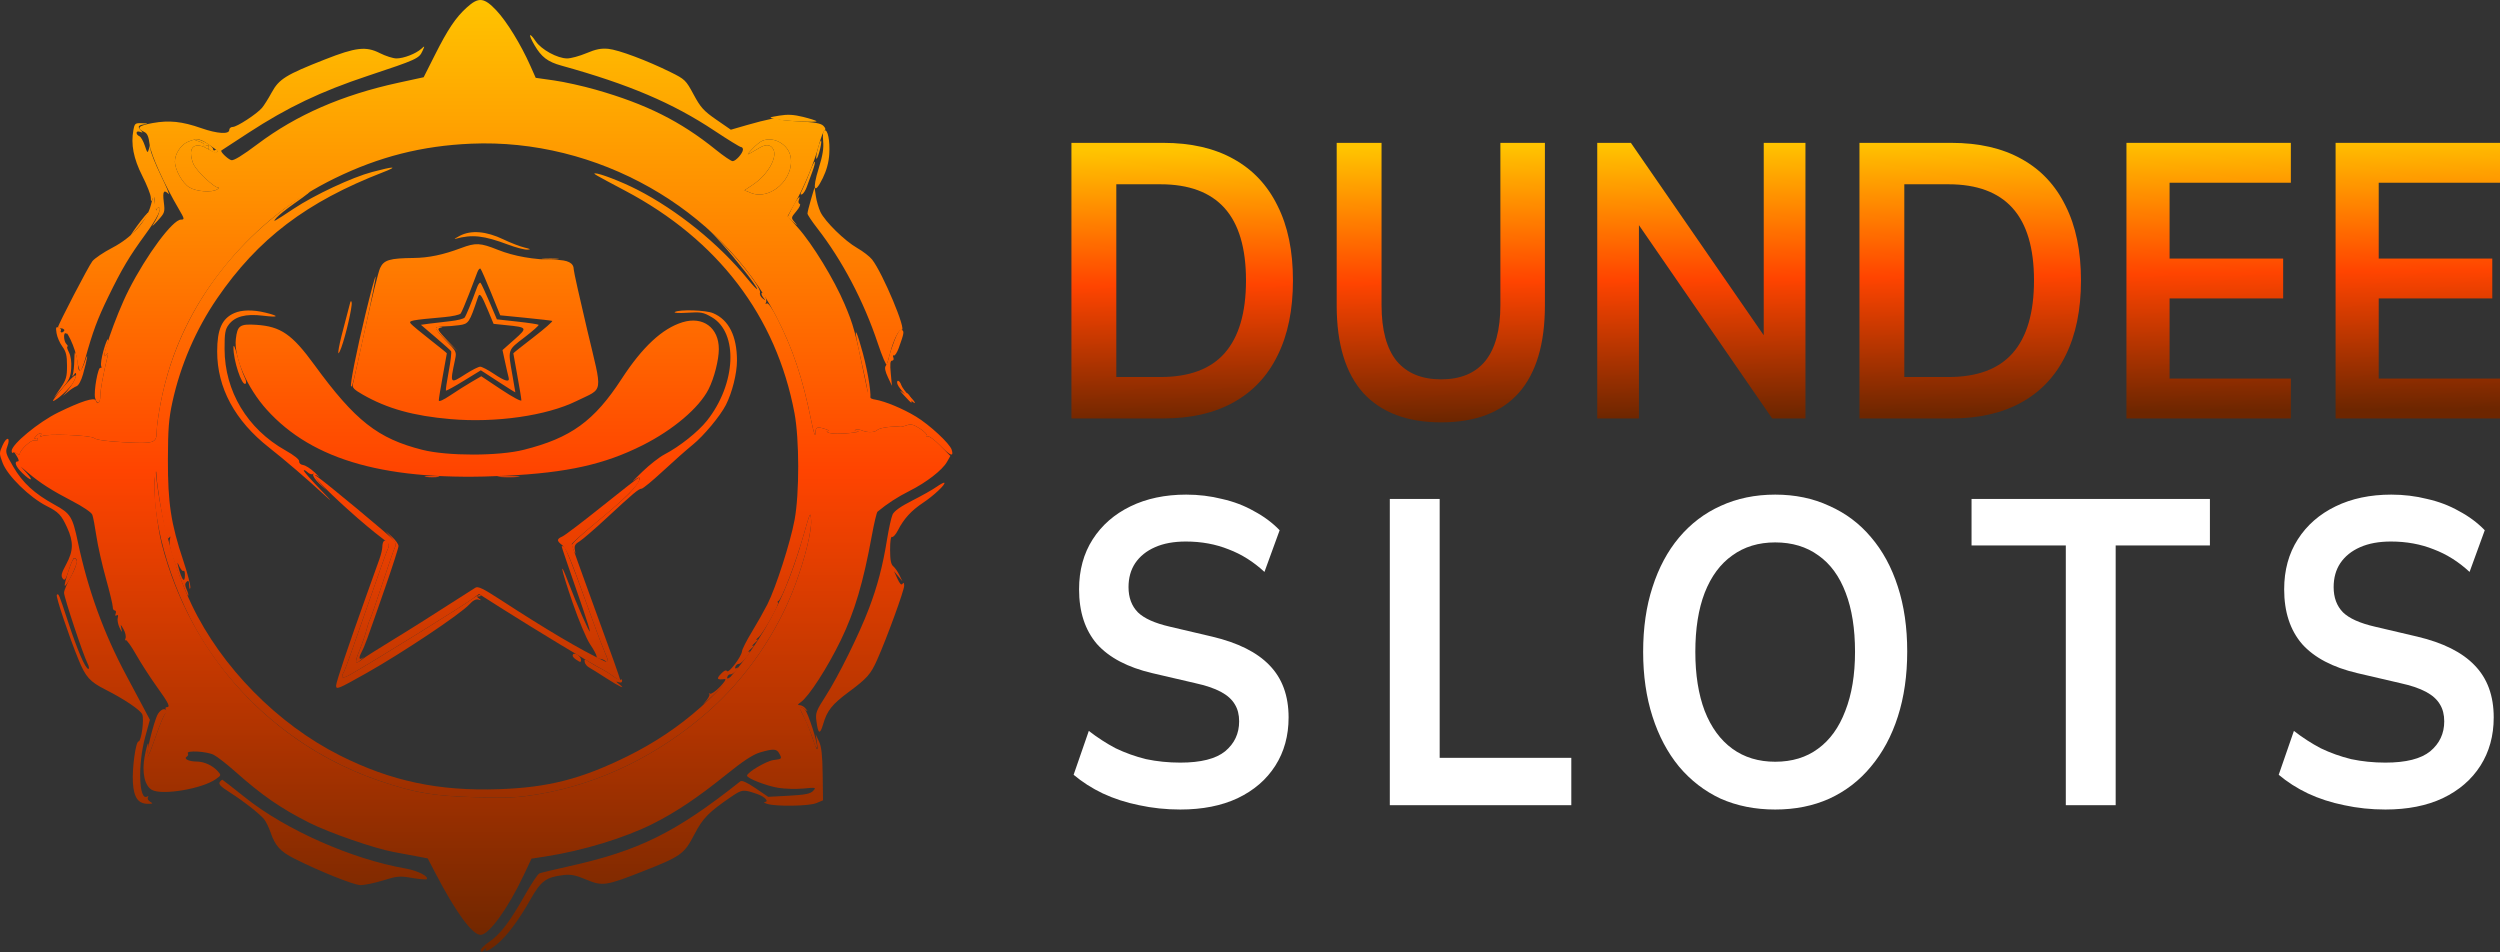
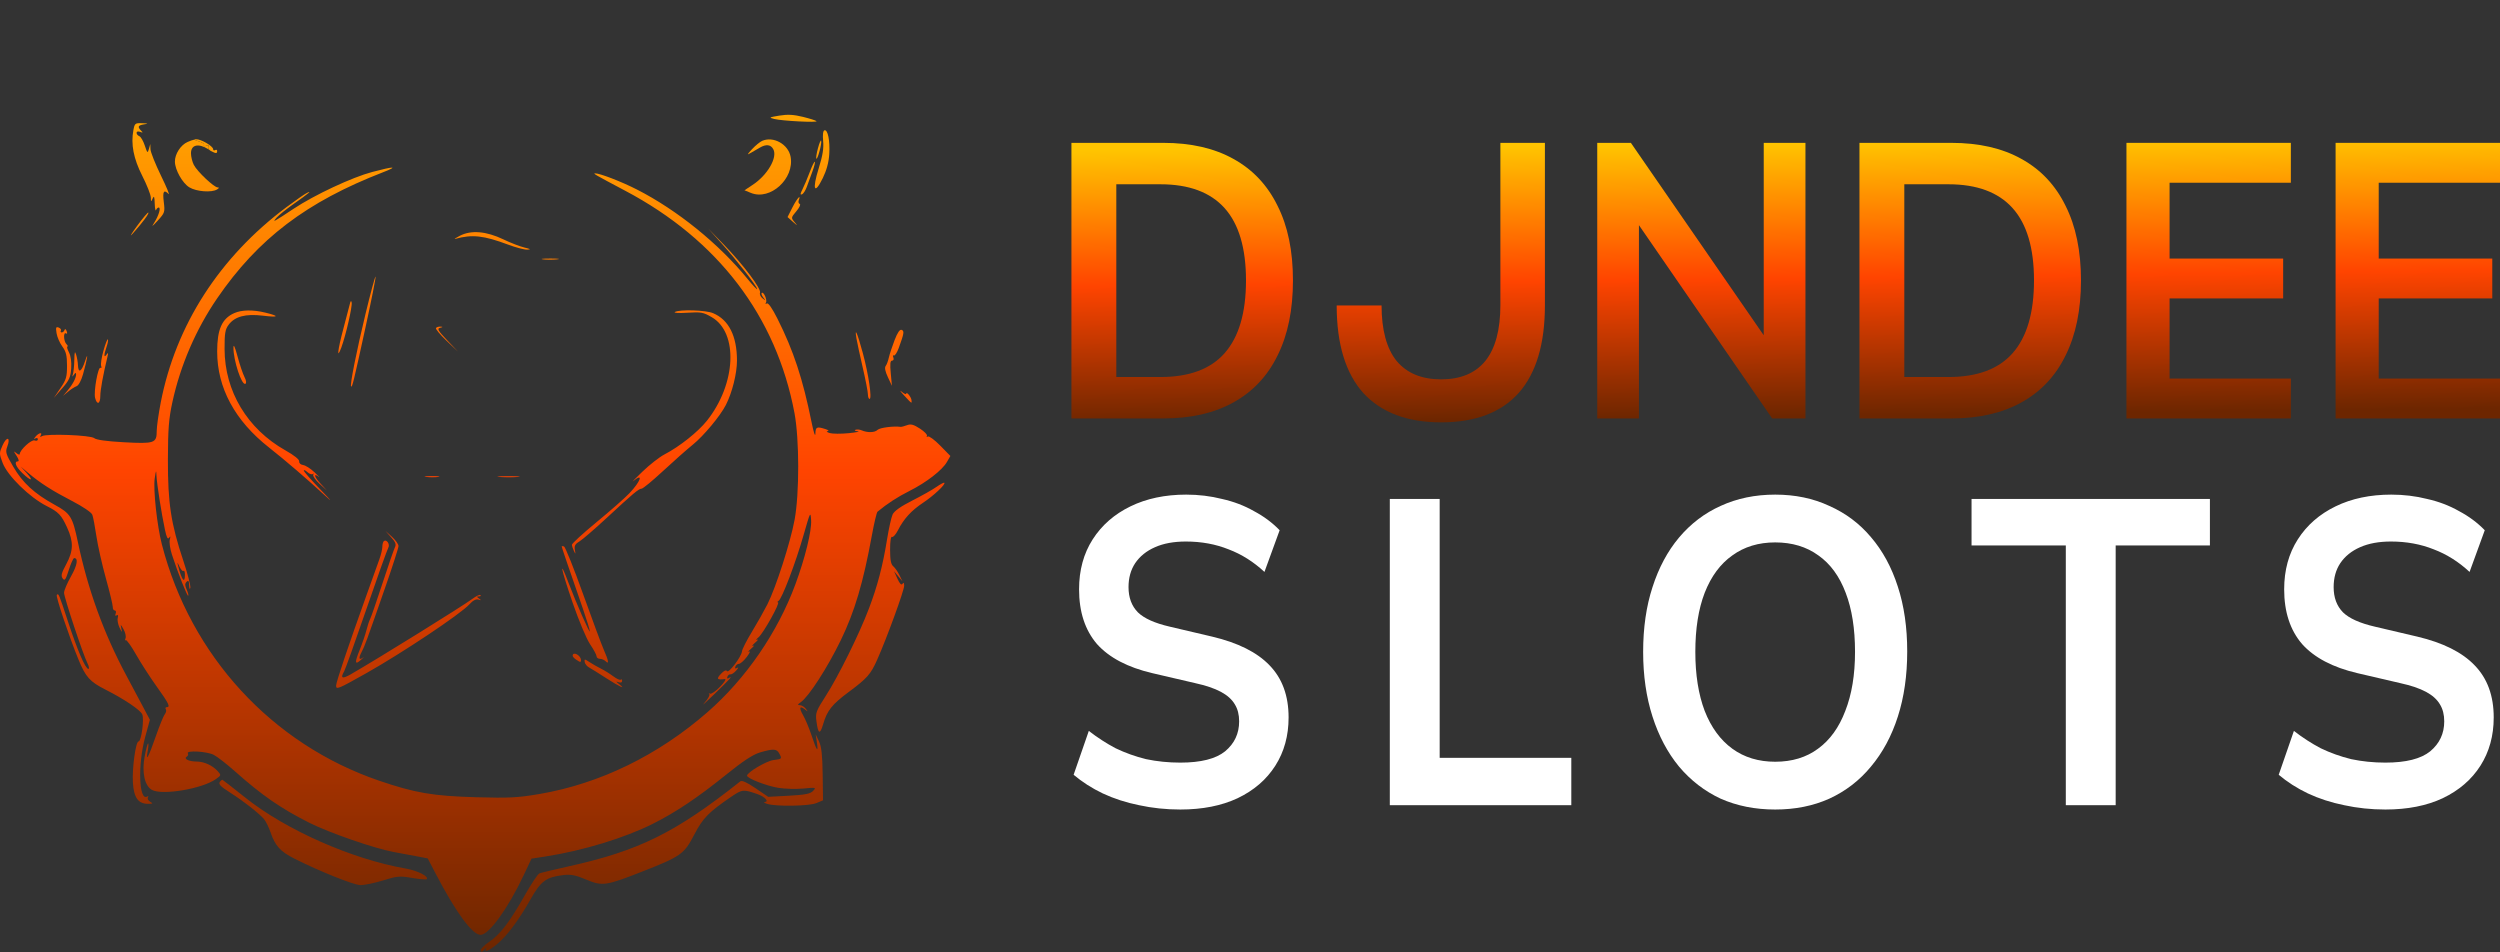
<svg xmlns="http://www.w3.org/2000/svg" width="105" height="40" viewBox="0 0 105 40" fill="none">
  <rect x="0" y="0" width="105" height="40" fill="#333333" stroke="none" />
  <path fill-rule="evenodd" clip-rule="evenodd" d="M32.73 4.856C32.297 4.928 32.282 4.938 32.518 4.997C32.848 5.08 34.361 5.157 34.292 5.088C34.263 5.059 34.005 4.977 33.718 4.907C33.327 4.811 33.078 4.799 32.73 4.856ZM5.603 5.462C5.491 6.059 5.607 6.659 5.976 7.387C6.17 7.769 6.331 8.177 6.334 8.293C6.34 8.487 6.346 8.49 6.413 8.335C6.469 8.205 6.489 8.253 6.498 8.547C6.505 8.756 6.53 8.88 6.554 8.822C6.577 8.764 6.628 8.716 6.666 8.716C6.767 8.716 6.666 9.057 6.478 9.351C6.351 9.548 6.384 9.529 6.625 9.266C6.921 8.941 6.932 8.909 6.879 8.483C6.824 8.038 6.878 7.947 7.079 8.145C7.139 8.203 6.994 7.854 6.758 7.37C6.522 6.885 6.325 6.39 6.32 6.27L6.312 6.05L6.254 6.256C6.201 6.447 6.188 6.436 6.081 6.113C6.018 5.92 5.914 5.743 5.851 5.719C5.788 5.695 5.736 5.632 5.736 5.579C5.736 5.522 5.797 5.505 5.884 5.539C6.003 5.584 6.011 5.574 5.926 5.488C5.766 5.327 5.797 5.261 6.053 5.223C6.243 5.194 6.228 5.185 5.973 5.175C5.677 5.163 5.656 5.179 5.603 5.462ZM34.625 5.474C34.567 5.494 34.547 5.662 34.572 5.924C34.602 6.229 34.551 6.541 34.384 7.075C34.104 7.974 34.203 8.205 34.558 7.479C34.716 7.156 34.808 6.816 34.829 6.478C34.865 5.907 34.767 5.425 34.625 5.474ZM8.341 5.934C8.494 5.978 8.597 6.051 8.569 6.095C8.541 6.141 8.582 6.152 8.665 6.12C8.76 6.083 8.79 6.096 8.752 6.159C8.729 6.196 8.746 6.248 8.791 6.292C8.809 6.311 8.832 6.328 8.859 6.342C9.068 6.454 9.121 6.454 9.121 6.342C9.121 6.292 9.083 6.276 9.036 6.304C8.99 6.333 8.952 6.316 8.952 6.266C8.952 6.138 8.436 5.838 8.232 5.847C8.196 5.848 8.177 5.853 8.175 5.861C8.171 5.876 8.228 5.902 8.341 5.934ZM34.354 6.225C34.295 6.444 34.265 6.641 34.287 6.663C34.339 6.715 34.525 6.02 34.489 5.911C34.473 5.865 34.413 6.006 34.354 6.225ZM34.006 7.236C33.907 7.499 33.77 7.824 33.7 7.959C33.607 8.14 33.602 8.193 33.682 8.162C33.741 8.14 33.833 7.998 33.886 7.847C33.939 7.697 34.045 7.407 34.121 7.203C34.197 6.999 34.243 6.816 34.222 6.795C34.202 6.775 34.104 6.973 34.006 7.236ZM15.633 7.223C14.786 7.448 13.213 8.183 12.33 8.769C11.466 9.341 11.422 9.365 11.617 9.142C11.71 9.036 12.034 8.776 12.336 8.564C12.955 8.131 13.141 7.974 12.877 8.11C12.779 8.16 12.398 8.426 12.031 8.7C9.219 10.8 7.38 13.659 6.75 16.91C6.658 17.387 6.582 17.923 6.582 18.101C6.582 18.612 6.49 18.644 5.208 18.575C4.479 18.535 4.042 18.475 3.959 18.402C3.813 18.275 1.947 18.204 1.761 18.319C1.686 18.366 1.668 18.356 1.709 18.291C1.803 18.139 1.624 18.177 1.494 18.337C1.415 18.434 1.412 18.459 1.484 18.416C1.544 18.38 1.59 18.395 1.59 18.451C1.59 18.507 1.531 18.527 1.454 18.498C1.322 18.447 0.833 18.897 0.829 19.071C0.829 19.112 0.764 19.093 0.686 19.029C0.563 18.928 0.564 18.943 0.696 19.145C0.785 19.282 0.809 19.378 0.753 19.378C0.576 19.378 0.659 19.599 0.938 19.869C1.301 20.221 1.441 20.22 1.119 19.868L0.87 19.597L1.18 19.859C1.684 20.285 2.176 20.601 3.018 21.037C3.481 21.277 3.839 21.519 3.877 21.619C3.913 21.713 3.989 22.113 4.047 22.509C4.105 22.905 4.284 23.704 4.446 24.286C4.608 24.868 4.739 25.41 4.736 25.492C4.733 25.573 4.771 25.64 4.82 25.64C4.868 25.64 4.885 25.699 4.858 25.771C4.826 25.854 4.842 25.881 4.9 25.845C4.959 25.808 4.976 25.845 4.946 25.947C4.92 26.034 4.954 26.22 5.02 26.359C5.126 26.579 5.136 26.585 5.097 26.401C5.055 26.198 5.058 26.199 5.189 26.43C5.264 26.561 5.302 26.732 5.272 26.808C5.243 26.884 5.246 26.92 5.279 26.887C5.312 26.854 5.505 27.122 5.709 27.482C5.913 27.842 6.307 28.453 6.585 28.84C7.092 29.546 7.167 29.702 7 29.702C6.951 29.702 6.935 29.741 6.965 29.79C6.995 29.839 6.976 29.931 6.923 29.995C6.87 30.059 6.699 30.479 6.542 30.929C6.232 31.82 6.11 32.039 6.203 31.542C6.236 31.368 6.244 31.225 6.22 31.225C6.197 31.225 6.132 31.472 6.075 31.774C5.949 32.439 6.076 33.013 6.384 33.178C6.819 33.411 8.483 33.131 9.062 32.726C9.293 32.565 9.295 32.556 9.147 32.392C8.924 32.146 8.576 31.987 8.258 31.985C7.929 31.984 7.699 31.869 7.844 31.78C7.896 31.747 7.917 31.685 7.89 31.642C7.806 31.506 8.691 31.556 8.977 31.703C9.126 31.78 9.533 32.097 9.882 32.408C11.007 33.409 11.807 33.961 12.997 34.559C13.836 34.98 15.714 35.631 16.525 35.782C16.804 35.833 17.242 35.915 17.498 35.964L17.964 36.053L18.302 36.701C19.155 38.333 19.839 39.264 20.185 39.264C20.536 39.264 21.34 38.15 21.997 36.754L22.323 36.063L22.936 35.968C24.5 35.723 26.24 35.192 27.423 34.598C28.386 34.114 29.297 33.504 30.487 32.545C31.21 31.962 31.622 31.691 31.919 31.603C32.472 31.439 32.622 31.446 32.727 31.642C32.851 31.874 32.85 31.875 32.481 31.924C32.18 31.965 31.376 32.441 31.376 32.579C31.376 32.691 32.194 33.009 32.688 33.089C32.967 33.134 33.443 33.147 33.745 33.118C34.274 33.068 34.29 33.072 34.149 33.219C34.034 33.34 33.821 33.382 33.134 33.42L32.264 33.467L31.728 33.103C31.372 32.861 31.159 32.765 31.094 32.817C28.375 34.971 26.845 35.729 23.89 36.386C23.277 36.522 22.721 36.656 22.654 36.683C22.588 36.71 22.311 37.124 22.041 37.602C21.398 38.738 21.007 39.248 20.537 39.564C20.325 39.706 20.168 39.87 20.188 39.928C20.213 40.003 20.26 39.989 20.348 39.882C20.416 39.798 20.448 39.777 20.419 39.835C20.324 40.022 20.517 39.948 20.862 39.666C21.287 39.318 21.785 38.654 22.284 37.768C22.713 37.005 22.938 36.839 23.656 36.754C23.976 36.716 24.17 36.753 24.605 36.936C25.299 37.228 25.44 37.208 26.979 36.604C28.602 35.967 28.733 35.874 29.16 35.052C29.52 34.361 29.759 34.115 30.696 33.475C31.175 33.148 31.212 33.144 31.819 33.355C32.131 33.464 32.314 33.671 32.114 33.687C32.057 33.692 32.106 33.726 32.222 33.763C32.588 33.881 33.98 33.858 34.286 33.731L34.567 33.613L34.552 32.525C34.541 31.715 34.502 31.361 34.398 31.14L34.259 30.844L34.309 31.183C34.378 31.642 34.304 31.544 34.085 30.886C33.984 30.584 33.827 30.208 33.736 30.051C33.549 29.73 33.58 29.618 33.807 29.795C33.943 29.903 33.946 29.9 33.841 29.765C33.777 29.684 33.664 29.617 33.589 29.617C33.486 29.617 33.497 29.586 33.637 29.489C33.971 29.255 34.757 28.037 35.313 26.89C35.894 25.693 36.255 24.477 36.616 22.501C36.712 21.975 36.82 21.521 36.855 21.492C37.258 21.157 37.698 20.871 38.192 20.623C38.905 20.265 39.572 19.75 39.771 19.403L39.916 19.151L39.488 18.714C39.253 18.474 39.02 18.303 38.971 18.333C38.921 18.364 38.904 18.352 38.931 18.307C38.959 18.262 38.828 18.125 38.64 18.003C38.368 17.827 38.255 17.797 38.092 17.859C37.978 17.902 37.858 17.933 37.825 17.928C37.538 17.886 36.95 17.962 36.858 18.054C36.739 18.173 36.434 18.181 36.181 18.071C36.101 18.037 35.987 18.028 35.927 18.052C35.867 18.076 35.914 18.104 36.03 18.114C36.146 18.124 35.975 18.16 35.65 18.193C35.325 18.226 34.963 18.223 34.846 18.188C34.729 18.152 34.691 18.116 34.761 18.108C34.831 18.099 34.792 18.061 34.676 18.024C34.305 17.905 34.253 17.928 34.246 18.215C34.242 18.371 34.172 18.16 34.085 17.728C33.718 15.912 33.328 14.727 32.654 13.387C32.432 12.946 32.266 12.708 32.206 12.745C32.149 12.781 32.135 12.766 32.171 12.708C32.235 12.603 32.069 12.226 31.991 12.303C31.965 12.329 31.997 12.418 32.062 12.501C32.17 12.638 32.167 12.641 32.028 12.531C31.944 12.466 31.896 12.359 31.921 12.293C31.983 12.133 31.213 11.11 30.408 10.281L29.75 9.604L30.321 10.239C30.938 10.925 31.799 12.032 31.799 12.14C31.799 12.177 31.616 11.983 31.393 11.71C30.189 10.234 28.441 8.822 26.748 7.958C26.105 7.63 25.181 7.273 24.995 7.281C24.897 7.286 24.959 7.322 26.268 8.016C30.161 10.079 32.603 13.288 33.368 17.347C33.574 18.444 33.578 20.719 33.374 21.827C33.199 22.776 32.585 24.685 32.229 25.386C32.089 25.661 31.795 26.182 31.575 26.544C31.355 26.906 31.171 27.269 31.165 27.35C31.148 27.573 30.602 28.296 30.534 28.186C30.497 28.125 30.406 28.167 30.277 28.305C30.078 28.516 30.115 28.564 30.445 28.52C30.515 28.511 30.423 28.657 30.241 28.845C30.059 29.033 29.868 29.163 29.818 29.135C29.767 29.106 29.755 29.114 29.791 29.154C29.826 29.193 29.732 29.361 29.581 29.527C29.429 29.693 29.619 29.525 30.002 29.154C30.676 28.501 30.805 28.357 30.603 28.482C30.545 28.518 30.524 28.495 30.55 28.423C30.574 28.358 30.631 28.314 30.678 28.323C30.725 28.333 30.834 28.26 30.922 28.161C31.009 28.061 31.027 28.011 30.963 28.049C30.883 28.096 30.858 28.081 30.885 28C30.907 27.935 30.974 27.882 31.034 27.882C31.094 27.882 31.243 27.751 31.365 27.591C31.487 27.431 31.53 27.329 31.46 27.366C31.391 27.402 31.429 27.349 31.545 27.248C31.661 27.147 31.7 27.09 31.63 27.121C31.56 27.152 31.598 27.095 31.714 26.994C31.831 26.893 31.869 26.836 31.799 26.867C31.729 26.898 31.755 26.854 31.857 26.768C32.065 26.593 32.783 25.302 32.674 25.3C32.635 25.299 32.647 25.271 32.701 25.236C32.846 25.144 33.422 23.627 33.752 22.467C34.032 21.486 34.042 21.465 34.067 21.854C34.095 22.291 33.815 23.434 33.408 24.537C32.663 26.558 31.33 28.499 29.722 29.904C27.646 31.719 25.192 32.916 22.659 33.348C21.745 33.504 21.386 33.523 19.994 33.484C18.189 33.433 17.432 33.304 15.925 32.79C11.42 31.251 8.006 27.539 6.799 22.868C6.596 22.079 6.431 20.562 6.498 20.097C6.55 19.74 6.561 19.72 6.571 19.97C6.584 20.304 6.784 21.583 6.929 22.256C6.998 22.58 7.046 22.669 7.105 22.584C7.162 22.501 7.17 22.523 7.132 22.659C7.102 22.764 7.142 23.05 7.221 23.293C7.468 24.054 7.867 25.061 7.905 25.022C7.926 25.002 7.896 24.884 7.84 24.76C7.762 24.588 7.761 24.512 7.837 24.436C7.913 24.36 7.938 24.395 7.946 24.586C7.951 24.724 7.973 24.771 7.994 24.692C8.015 24.613 7.882 24.099 7.699 23.55C7.179 21.991 7.047 21.123 7.052 19.293C7.056 18.01 7.09 17.575 7.242 16.882C7.578 15.34 8.23 13.831 9.121 12.53C10.836 10.027 12.875 8.478 16.102 7.229C16.746 6.98 16.561 6.977 15.633 7.223ZM33.285 8.705L33.077 9.117L33.304 9.319C33.509 9.499 33.516 9.501 33.375 9.333C33.219 9.148 33.221 9.141 33.448 8.87C33.576 8.719 33.64 8.582 33.59 8.566C33.541 8.549 33.522 8.481 33.547 8.414C33.658 8.127 33.477 8.328 33.285 8.705ZM5.748 9.501C5.504 9.837 5.424 9.979 5.57 9.816C5.985 9.353 6.271 8.969 6.23 8.928C6.21 8.908 5.993 9.166 5.748 9.501ZM19.317 9.9C19.131 9.995 19.045 10.054 19.126 10.032C19.832 9.837 20.314 9.89 21.34 10.274C21.661 10.395 22.022 10.489 22.144 10.485C22.313 10.478 22.286 10.458 22.028 10.397C21.844 10.354 21.444 10.199 21.14 10.053C20.424 9.71 19.792 9.657 19.317 9.9ZM22.806 10.893C22.956 10.911 23.223 10.912 23.399 10.893C23.574 10.875 23.451 10.86 23.125 10.859C22.8 10.859 22.656 10.874 22.806 10.893ZM15.351 13.185C14.972 14.754 14.69 16.175 14.746 16.232C14.793 16.278 14.849 16.049 15.34 13.802C15.598 12.62 15.793 11.637 15.774 11.617C15.754 11.598 15.564 12.303 15.351 13.185ZM14.69 12.778C14.663 12.894 14.541 13.361 14.419 13.815C14.18 14.711 14.133 15.141 14.336 14.597C14.523 14.092 14.804 12.869 14.77 12.707C14.749 12.608 14.725 12.63 14.69 12.778ZM9.84 13.15C9.323 13.378 9.121 13.832 9.121 14.761C9.121 16.293 9.866 17.671 11.304 18.8C11.963 19.318 12.925 20.143 13.648 20.812C13.992 21.13 13.931 21.049 13.458 20.561C13.074 20.164 12.759 19.806 12.759 19.765C12.759 19.724 12.829 19.753 12.914 19.831C13 19.908 13.101 19.942 13.139 19.907C13.178 19.872 13.186 19.885 13.157 19.936C13.128 19.987 13.246 20.158 13.419 20.317L13.733 20.605L13.441 20.288C13.186 20.01 13.162 19.854 13.403 20.034C13.449 20.069 13.358 19.976 13.199 19.827C13.041 19.678 12.83 19.545 12.73 19.531C12.625 19.516 12.556 19.451 12.566 19.378C12.577 19.3 12.354 19.121 11.983 18.913C10.386 18.013 9.436 16.43 9.432 14.658C9.43 14.001 9.457 13.836 9.601 13.643C9.862 13.291 10.315 13.17 11.045 13.259C11.715 13.341 11.758 13.278 11.135 13.128C10.619 13.003 10.156 13.011 9.84 13.15ZM28.344 13.105C28.281 13.145 28.51 13.158 28.869 13.135C29.448 13.098 29.54 13.115 29.899 13.325C31.018 13.982 30.916 16.13 29.692 17.668C29.315 18.142 28.541 18.756 27.906 19.087C27.697 19.195 27.278 19.523 26.976 19.815C26.673 20.107 26.505 20.28 26.602 20.2C27.034 19.843 26.915 20.211 26.435 20.717C26.244 20.918 25.621 21.466 25.05 21.935C24.48 22.404 24.017 22.83 24.02 22.881C24.023 22.932 24.062 23.051 24.106 23.144C24.175 23.29 24.18 23.284 24.145 23.097C24.113 22.929 24.154 22.85 24.334 22.742C24.46 22.665 24.967 22.229 25.459 21.773C26.603 20.712 26.826 20.525 26.95 20.523C27.006 20.521 27.406 20.192 27.839 19.79C28.272 19.388 28.84 18.885 29.103 18.672C29.557 18.303 30.246 17.476 30.485 17.012C30.748 16.503 30.953 15.687 30.953 15.147C30.953 14.112 30.609 13.43 29.948 13.152C29.639 13.022 28.527 12.989 28.344 13.105ZM2.376 13.998C2.402 14.159 2.511 14.41 2.619 14.555C2.773 14.764 2.814 14.929 2.815 15.356C2.816 15.826 2.782 15.946 2.538 16.303L2.26 16.712L2.61 16.311C2.905 15.973 2.965 15.842 2.99 15.474C3.009 15.201 2.974 14.949 2.895 14.797C2.826 14.664 2.798 14.555 2.831 14.555C2.865 14.555 2.847 14.509 2.791 14.453C2.67 14.332 2.654 13.93 2.773 14.004C2.823 14.035 2.834 13.996 2.8 13.908C2.765 13.816 2.73 13.799 2.709 13.861C2.691 13.917 2.638 13.962 2.593 13.962C2.548 13.962 2.532 13.928 2.557 13.887C2.583 13.845 2.542 13.787 2.466 13.758C2.35 13.713 2.336 13.752 2.376 13.998ZM18.311 13.779C18.287 13.817 18.485 14.055 18.75 14.308L19.233 14.766L18.778 14.288C18.394 13.884 18.349 13.803 18.482 13.769C18.614 13.735 18.616 13.726 18.497 13.718C18.419 13.713 18.335 13.74 18.311 13.779ZM37.571 14.289C37.47 14.551 37.362 14.88 37.331 15.02C37.301 15.16 37.24 15.319 37.197 15.374C37.146 15.439 37.179 15.603 37.29 15.839L37.461 16.205L37.412 15.676C37.375 15.286 37.389 15.147 37.467 15.147C37.526 15.147 37.55 15.091 37.521 15.016C37.493 14.944 37.503 14.905 37.543 14.929C37.583 14.954 37.675 14.813 37.747 14.617C37.972 14.001 37.988 13.9 37.868 13.854C37.792 13.825 37.694 13.969 37.571 14.289ZM35.971 14.216C35.998 14.379 36.118 14.931 36.236 15.443C36.355 15.955 36.452 16.46 36.452 16.564C36.453 16.669 36.484 16.755 36.523 16.755C36.633 16.755 36.478 15.71 36.236 14.82C36.007 13.978 35.884 13.698 35.971 14.216ZM4.345 14.729C4.265 15.013 4.222 15.302 4.248 15.37C4.274 15.438 4.262 15.474 4.221 15.448C4.119 15.385 3.928 16.449 3.994 16.712C4.071 17.022 4.213 16.971 4.213 16.633C4.213 16.383 4.331 15.736 4.515 14.978C4.555 14.813 4.546 14.794 4.475 14.893C4.357 15.059 4.358 14.904 4.477 14.563C4.528 14.414 4.553 14.274 4.531 14.252C4.508 14.23 4.425 14.444 4.345 14.729ZM9.805 14.597C9.799 15.133 10.155 16.213 10.308 16.119C10.357 16.088 10.341 15.975 10.267 15.831C10.199 15.7 10.068 15.312 9.976 14.968C9.867 14.564 9.807 14.433 9.805 14.597ZM3.121 15.119C3.117 15.36 3.09 15.626 3.063 15.711C3.021 15.84 3.028 15.845 3.104 15.739C3.171 15.645 3.195 15.641 3.196 15.724C3.198 15.874 3.046 16.159 2.827 16.416L2.647 16.628L2.859 16.45C2.975 16.352 3.136 16.249 3.215 16.221C3.3 16.192 3.412 15.986 3.486 15.722C3.666 15.089 3.728 14.686 3.572 15.168C3.427 15.615 3.287 15.694 3.274 15.338C3.269 15.21 3.235 15.01 3.197 14.893C3.144 14.726 3.128 14.773 3.121 15.119ZM37.972 16.608C38.304 16.968 38.306 16.969 38.281 16.796C38.26 16.656 38.061 16.423 38.061 16.54C38.061 16.579 37.975 16.54 37.87 16.452C37.766 16.365 37.811 16.435 37.972 16.608ZM0.111 18.697C-0.037 19.024 -0.037 19.051 0.11 19.44C0.314 19.983 1.245 20.894 1.965 21.256C2.457 21.503 2.578 21.631 2.816 22.151C3.095 22.76 3.086 23.133 2.78 23.7C2.579 24.072 2.551 24.185 2.633 24.296C2.718 24.411 2.758 24.356 2.891 23.936C2.977 23.663 3.078 23.44 3.114 23.44C3.297 23.44 3.245 23.743 2.982 24.207C2.821 24.492 2.69 24.802 2.69 24.896C2.69 25.09 3.493 27.507 3.675 27.861C3.74 27.989 3.758 28.094 3.713 28.094C3.588 28.094 3.25 27.311 2.855 26.105C2.466 24.922 2.461 24.91 2.386 24.985C2.332 25.039 2.904 26.746 3.3 27.711C3.596 28.433 3.774 28.631 4.421 28.959C5.209 29.358 5.885 29.812 5.974 30.001C6.064 30.194 5.936 31.14 5.82 31.14C5.7 31.14 5.544 32.274 5.582 32.871C5.623 33.513 5.808 33.766 6.232 33.761C6.426 33.759 6.436 33.747 6.305 33.671C6.223 33.623 6.181 33.542 6.213 33.491C6.245 33.439 6.231 33.423 6.182 33.453C5.834 33.668 5.781 32.116 6.096 30.96L6.295 30.231L6.032 29.733C5.888 29.46 5.555 28.837 5.294 28.348C4.354 26.59 3.693 24.768 3.272 22.772C3.046 21.697 2.965 21.567 2.29 21.197C1.443 20.731 0.953 20.281 0.56 19.607C0.242 19.063 0.219 18.985 0.307 18.753C0.455 18.36 0.285 18.311 0.111 18.697ZM17.902 20.032C18.054 20.05 18.282 20.05 18.409 20.031C18.537 20.012 18.412 19.996 18.133 19.997C17.854 19.997 17.75 20.013 17.902 20.032ZM20.991 20.033C21.214 20.05 21.556 20.05 21.753 20.032C21.949 20.015 21.767 20 21.348 20C20.93 20.001 20.769 20.015 20.991 20.033ZM39.33 20.451C39.167 20.566 38.708 20.825 38.311 21.026C37.821 21.275 37.555 21.464 37.488 21.611C37.434 21.731 37.329 22.201 37.256 22.655C37.078 23.76 36.854 24.616 36.491 25.569C36.084 26.64 35.208 28.412 34.677 29.236C34.279 29.854 34.245 29.945 34.289 30.28C34.361 30.836 34.438 30.873 34.572 30.416C34.739 29.843 34.94 29.589 35.639 29.069C36.421 28.489 36.568 28.322 36.84 27.712C37.239 26.819 37.976 24.799 37.975 24.602C37.974 24.476 37.951 24.448 37.906 24.519C37.86 24.592 37.793 24.525 37.693 24.308L37.548 23.99L37.902 24.413L37.775 24.153C37.706 24.01 37.589 23.843 37.516 23.783C37.419 23.703 37.384 23.515 37.384 23.086C37.384 22.732 37.416 22.519 37.465 22.549C37.51 22.577 37.622 22.451 37.715 22.269C37.961 21.788 38.274 21.445 38.767 21.117C39.213 20.822 39.727 20.338 39.662 20.276C39.642 20.258 39.493 20.336 39.33 20.451ZM16.427 22.564C16.613 22.77 16.649 22.866 16.587 22.987C16.544 23.073 16.308 23.753 16.065 24.498C15.821 25.242 15.588 25.917 15.546 25.997C15.504 26.077 15.435 26.286 15.392 26.462C15.349 26.638 15.218 27.02 15.101 27.311C14.882 27.853 14.904 27.953 15.185 27.692C15.272 27.611 15.307 27.572 15.262 27.607C15.083 27.746 15.047 27.657 15.178 27.403C15.328 27.113 15.352 27.049 16.179 24.673C16.486 23.792 16.737 23.009 16.737 22.933C16.737 22.857 16.613 22.683 16.462 22.546L16.187 22.297L16.427 22.564ZM16.115 22.735C16.085 22.766 16.059 22.87 16.058 22.967C16.058 23.064 16.003 23.296 15.936 23.482C15.87 23.668 15.617 24.373 15.375 25.048C14.634 27.114 14.122 28.637 14.117 28.789C14.112 28.979 14.183 28.95 15.383 28.275C16.895 27.424 19.34 25.792 19.711 25.386C19.866 25.216 19.992 25.15 20.095 25.183C20.223 25.224 20.227 25.218 20.121 25.142C20.016 25.066 20.015 25.05 20.114 25.049C20.18 25.048 20.21 25.023 20.18 24.994C20.15 24.964 20.001 25.033 19.849 25.146C19.447 25.447 15.882 27.659 14.727 28.324C14.373 28.528 14.284 28.487 14.454 28.198C14.501 28.118 14.92 26.947 15.383 25.598C15.847 24.248 16.264 23.08 16.309 23.003C16.394 22.856 16.227 22.624 16.115 22.735ZM23.591 22.951C23.591 22.983 23.875 23.819 24.473 25.541C24.639 26.021 24.775 26.459 24.774 26.514C24.772 26.63 24.216 25.366 23.878 24.478C23.457 23.371 23.566 23.907 24.045 25.299C24.306 26.058 24.634 26.839 24.785 27.061C24.934 27.28 25.056 27.507 25.056 27.565C25.057 27.623 25.12 27.671 25.196 27.671C25.272 27.671 25.38 27.716 25.436 27.772C25.589 27.926 25.562 27.748 25.363 27.299C25.267 27.082 24.873 26.023 24.487 24.944C24.101 23.865 23.741 22.968 23.688 22.95C23.634 22.933 23.591 22.933 23.591 22.951ZM7.483 23.778C7.627 24.356 7.767 24.537 7.767 24.145C7.767 24.021 7.741 23.946 7.709 23.978C7.676 24.01 7.601 23.93 7.54 23.802C7.439 23.586 7.435 23.584 7.483 23.778ZM24.063 27.491C24.018 27.563 24.105 27.66 24.324 27.785C24.383 27.819 24.414 27.787 24.402 27.704C24.378 27.538 24.13 27.383 24.063 27.491ZM24.556 27.802C24.567 27.88 24.65 27.984 24.739 28.032C24.829 28.081 25.157 28.286 25.469 28.488C26.019 28.845 26.331 28.986 25.997 28.728C25.861 28.622 25.858 28.61 25.981 28.653C26.072 28.684 26.129 28.663 26.129 28.597C26.129 28.537 26.104 28.514 26.073 28.545C26.043 28.576 25.9 28.512 25.756 28.404C25.612 28.296 25.381 28.151 25.241 28.083C25.101 28.014 24.885 27.891 24.761 27.809C24.553 27.672 24.537 27.672 24.556 27.802ZM9.262 32.804C9.146 32.92 9.218 33.005 9.692 33.307C10.248 33.663 10.87 34.15 11.084 34.398C11.165 34.491 11.291 34.746 11.366 34.965C11.557 35.527 11.772 35.763 12.366 36.063C13.402 36.587 14.839 37.164 15.129 37.174C15.292 37.179 15.72 37.092 16.081 36.98C16.682 36.793 16.786 36.784 17.306 36.873C17.618 36.926 17.894 36.95 17.919 36.925C18.029 36.814 17.538 36.566 17.037 36.478C14.782 36.086 12.014 34.862 10.309 33.505C9.786 33.089 9.349 32.748 9.338 32.748C9.327 32.748 9.293 32.773 9.262 32.804Z" fill="url(#paint0_linear_338_2296)" />
-   <path fill-rule="evenodd" clip-rule="evenodd" d="M19.607 0.313C19.14 0.734 18.813 1.221 18.26 2.32L17.794 3.244L16.727 3.476C14.369 3.99 12.45 4.826 10.823 6.049C10.182 6.531 9.81 6.758 9.713 6.727C9.559 6.678 9.238 6.364 9.298 6.32C9.317 6.307 9.826 5.974 10.43 5.581C12.085 4.503 13.47 3.843 15.468 3.179C17.497 2.505 17.6 2.458 17.743 2.145C17.847 1.916 17.845 1.912 17.693 2.051C17.466 2.256 16.954 2.454 16.652 2.454C16.509 2.454 16.196 2.354 15.955 2.232C15.371 1.936 14.948 1.985 13.644 2.498C12.011 3.139 11.718 3.321 11.414 3.879C11.27 4.143 11.085 4.436 11.003 4.532C10.786 4.787 9.951 5.331 9.778 5.331C9.696 5.331 9.629 5.388 9.629 5.458C9.629 5.65 9.128 5.618 8.455 5.383C7.642 5.099 7.111 5.043 6.411 5.168C5.812 5.275 5.707 5.383 6.051 5.538C6.186 5.599 6.242 5.726 6.284 6.067C6.339 6.503 6.897 7.738 7.509 8.779C7.752 9.193 7.758 9.224 7.601 9.224C7.255 9.224 6.158 10.7 5.405 12.18C4.851 13.269 4.128 15.38 4.475 14.893C4.546 14.794 4.555 14.813 4.515 14.978C4.331 15.736 4.213 16.383 4.213 16.633C4.213 16.914 4.094 17.032 4.024 16.822C3.974 16.672 3.409 16.852 2.442 17.325C1.62 17.728 0.49 18.661 0.49 18.937C0.49 19.009 0.515 19.043 0.545 19.012C0.576 18.982 0.652 18.999 0.715 19.051C0.777 19.102 0.829 19.112 0.829 19.071C0.833 18.897 1.322 18.447 1.454 18.498C1.531 18.527 1.59 18.507 1.59 18.451C1.59 18.395 1.544 18.38 1.484 18.416C1.412 18.459 1.415 18.434 1.494 18.337C1.624 18.177 1.803 18.139 1.709 18.291C1.668 18.356 1.686 18.366 1.761 18.319C1.947 18.204 3.813 18.275 3.959 18.402C4.042 18.475 4.479 18.535 5.208 18.575C6.49 18.644 6.582 18.612 6.582 18.101C6.582 17.923 6.658 17.387 6.75 16.91C7.174 14.723 8.097 12.796 9.563 11.034C10.835 9.506 12.318 8.338 14.071 7.484C15.93 6.579 17.723 6.124 19.783 6.035C25.059 5.805 30.252 8.743 32.597 13.283C33.3 14.645 33.709 15.864 34.085 17.728C34.172 18.16 34.242 18.371 34.246 18.215C34.253 17.928 34.305 17.905 34.676 18.024C34.792 18.061 34.831 18.099 34.761 18.108C34.691 18.116 34.729 18.152 34.846 18.188C34.963 18.223 35.325 18.226 35.65 18.193C35.975 18.16 36.146 18.124 36.03 18.114C35.914 18.104 35.867 18.076 35.927 18.052C35.987 18.028 36.101 18.037 36.181 18.071C36.434 18.181 36.739 18.173 36.858 18.054C36.95 17.962 37.538 17.886 37.825 17.928C37.858 17.933 37.978 17.902 38.092 17.859C38.255 17.797 38.368 17.827 38.64 18.003C38.828 18.125 38.959 18.262 38.931 18.307C38.904 18.352 38.921 18.364 38.971 18.333C39.02 18.303 39.254 18.475 39.49 18.716C39.916 19.151 40.071 19.206 39.97 18.887C39.888 18.627 39.043 17.843 38.47 17.496C37.92 17.162 37.174 16.852 36.749 16.781C36.499 16.739 36.492 16.724 36.303 15.795C35.921 13.93 35.846 13.654 35.475 12.778C35.036 11.741 34.117 10.236 33.508 9.558L33.081 9.082L33.385 8.539C33.789 7.815 34.192 6.843 34.383 6.127C34.468 5.806 34.579 5.516 34.629 5.482C34.688 5.442 34.672 5.375 34.58 5.283C34.476 5.179 34.217 5.133 33.546 5.099C33.053 5.074 32.667 5.026 32.688 4.992C32.74 4.908 32.193 5.016 31.381 5.25L30.696 5.448L30.084 5.025C29.554 4.658 29.426 4.516 29.133 3.972C28.808 3.367 28.771 3.331 28.168 3.032C27.176 2.541 25.979 2.093 25.547 2.051C25.249 2.022 25.022 2.067 24.628 2.234C24.339 2.355 23.977 2.454 23.822 2.454C23.415 2.454 22.737 2.085 22.5 1.734C22.214 1.312 22.176 1.432 22.449 1.898C22.744 2.401 23.003 2.597 23.583 2.757C26.406 3.54 28.251 4.324 30.003 5.488C30.574 5.867 31.078 6.177 31.124 6.177C31.169 6.177 31.205 6.225 31.204 6.283C31.2 6.437 30.902 6.77 30.77 6.769C30.708 6.768 30.39 6.552 30.064 6.289C28.581 5.091 27.142 4.372 25.022 3.767C24.483 3.613 23.694 3.438 23.27 3.378L22.5 3.269L22.272 2.756C21.876 1.867 21.286 0.905 20.853 0.444C20.331 -0.111 20.102 -0.135 19.607 0.313ZM7.878 5.963C7.589 6.088 7.343 6.47 7.346 6.787C7.349 7.133 7.661 7.69 7.952 7.868C8.251 8.05 8.899 8.098 9.121 7.954C9.208 7.898 9.214 7.872 9.14 7.871C8.988 7.869 8.285 7.205 8.141 6.926C8.075 6.798 8.021 6.578 8.021 6.437C8.021 6.081 8.327 6.007 8.742 6.263C8.758 6.273 8.774 6.283 8.791 6.292C8.939 6.377 9.071 6.424 9.097 6.399C9.16 6.336 9.161 6.337 8.749 6.06C8.494 5.888 8.358 5.828 8.175 5.861C8.091 5.876 7.998 5.911 7.878 5.963ZM32.011 5.916C31.917 5.957 31.727 6.114 31.587 6.264C31.368 6.501 31.361 6.522 31.534 6.421C31.645 6.357 31.816 6.257 31.915 6.2C32.179 6.046 32.373 6.07 32.479 6.268C32.664 6.614 32.238 7.351 31.611 7.765L31.268 7.992L31.54 8.103C32.354 8.435 33.377 7.499 33.205 6.58C33.107 6.057 32.481 5.71 32.011 5.916ZM34.062 8.372C33.981 8.65 33.914 8.918 33.914 8.968C33.914 9.018 34.099 9.295 34.324 9.585C35.379 10.943 36.278 12.652 36.869 14.424C37.055 14.98 37.226 15.38 37.249 15.312C37.272 15.245 37.332 15.03 37.382 14.835C37.52 14.296 37.755 13.818 37.865 13.855C38.108 13.936 37.074 11.467 36.627 10.899C36.529 10.774 36.249 10.558 36.005 10.418C35.476 10.116 34.649 9.305 34.458 8.902C34.383 8.743 34.296 8.445 34.266 8.24L34.211 7.867L34.062 8.372ZM6.343 8.595C6.17 9.276 5.542 9.976 4.722 10.403C4.354 10.594 3.974 10.85 3.878 10.973C3.716 11.179 2.436 13.64 2.436 13.745C2.436 13.772 2.507 13.793 2.594 13.793C2.788 13.793 3.173 14.604 3.252 15.179C3.281 15.394 3.335 15.57 3.372 15.57C3.409 15.57 3.5 15.351 3.575 15.084C3.896 13.927 4.091 13.403 4.548 12.464C5.119 11.291 5.428 10.773 6.117 9.829C6.606 9.159 6.822 8.716 6.66 8.716C6.617 8.716 6.576 8.764 6.57 8.822C6.563 8.88 6.533 8.756 6.505 8.547L6.452 8.166L6.343 8.595ZM19.36 10.42C18.611 10.702 18.005 10.828 17.371 10.835C16.364 10.846 16.122 10.918 15.965 11.256C15.889 11.418 15.611 12.545 15.346 13.761C15.082 14.976 14.845 16.047 14.82 16.141C14.785 16.277 14.867 16.363 15.236 16.574C16.261 17.161 17.36 17.468 18.924 17.603C20.821 17.768 22.965 17.46 24.217 16.842C25.368 16.274 25.317 16.618 24.663 13.857C24.352 12.542 24.097 11.402 24.098 11.324C24.099 11.043 23.856 10.916 23.31 10.914C22.423 10.909 21.585 10.762 20.917 10.495C20.167 10.195 19.983 10.186 19.36 10.42ZM20.049 11.433C20.006 11.544 19.848 11.959 19.697 12.355C19.545 12.75 19.388 13.117 19.347 13.169C19.306 13.221 18.997 13.289 18.66 13.319C17.256 13.445 17.148 13.466 17.255 13.595C17.31 13.661 17.673 13.963 18.061 14.266C18.45 14.569 18.767 14.827 18.767 14.839C18.767 14.851 18.691 15.275 18.598 15.782C18.505 16.288 18.429 16.754 18.429 16.817C18.429 16.887 18.614 16.805 18.916 16.602C19.183 16.422 19.585 16.169 19.808 16.039L20.214 15.803L21.056 16.364C21.523 16.675 21.898 16.875 21.898 16.814C21.898 16.753 21.822 16.288 21.729 15.782C21.636 15.275 21.56 14.851 21.56 14.839C21.56 14.827 21.944 14.521 22.414 14.16C22.884 13.798 23.233 13.491 23.192 13.477C23.15 13.463 22.642 13.405 22.063 13.347L21.01 13.243L20.624 12.293C20.412 11.771 20.213 11.318 20.182 11.287C20.151 11.256 20.091 11.322 20.049 11.433ZM20.037 12.068C19.799 12.717 19.579 13.252 19.514 13.338C19.474 13.39 19.204 13.458 18.914 13.489C18.624 13.519 18.227 13.566 18.032 13.593L17.678 13.642L18.286 14.161C18.621 14.446 18.917 14.71 18.944 14.748C18.971 14.786 18.928 15.167 18.847 15.595C18.766 16.024 18.713 16.388 18.729 16.405C18.745 16.421 19.082 16.237 19.477 15.994L20.196 15.553L20.921 16.025C21.319 16.285 21.645 16.489 21.645 16.478C21.644 16.467 21.587 16.135 21.518 15.739C21.329 14.667 21.312 14.717 22.027 14.17C22.377 13.902 22.644 13.665 22.622 13.642C22.599 13.619 22.195 13.558 21.725 13.507L20.869 13.412L20.555 12.675C20.381 12.269 20.214 11.912 20.183 11.88C20.152 11.849 20.086 11.934 20.037 12.068ZM20.073 12.489C19.714 13.559 19.685 13.603 19.288 13.657C19.082 13.685 18.791 13.709 18.643 13.709C18.494 13.709 18.346 13.735 18.314 13.767C18.282 13.8 18.464 14.037 18.719 14.296C19.173 14.756 19.182 14.774 19.112 15.105C18.893 16.143 18.888 16.138 19.577 15.697C19.832 15.534 20.098 15.401 20.169 15.401C20.239 15.401 20.495 15.534 20.737 15.697C21.224 16.025 21.425 16.073 21.36 15.845C21.337 15.764 21.27 15.473 21.212 15.2L21.105 14.703L21.601 14.263C22.165 13.763 22.156 13.748 21.271 13.658L20.73 13.602L20.497 13.042C20.217 12.369 20.145 12.274 20.073 12.489ZM28.668 13.534C27.819 13.793 26.982 14.57 26.11 15.911C24.955 17.686 23.979 18.393 22.001 18.891C20.942 19.158 18.798 19.159 17.744 18.894C15.865 18.42 14.917 17.674 13.198 15.316C12.267 14.039 11.789 13.71 10.768 13.643C10.074 13.598 9.97 13.67 9.905 14.241C9.819 15.005 10.381 16.292 11.198 17.2C13.139 19.359 16.28 20.229 21.238 19.982C23.832 19.853 25.387 19.506 26.99 18.7C28.276 18.053 29.359 17.133 29.759 16.349C29.994 15.888 30.191 15.118 30.191 14.66C30.191 13.763 29.527 13.272 28.668 13.534ZM2.661 16.262C2.39 16.58 2.194 16.84 2.226 16.84C2.36 16.84 2.958 16.294 3.078 16.063C3.315 15.605 3.161 15.679 2.661 16.262ZM37.695 16.141C37.756 16.317 38.318 16.924 38.419 16.924C38.458 16.924 38.358 16.793 38.198 16.632C38.037 16.471 37.881 16.262 37.851 16.167C37.82 16.071 37.761 15.993 37.719 15.993C37.677 15.993 37.666 16.06 37.695 16.141ZM6.497 20.055C6.352 22.033 7.306 25.102 8.732 27.241C10.458 29.83 12.998 31.79 15.925 32.79C17.432 33.304 18.189 33.433 19.994 33.484C21.386 33.523 21.745 33.504 22.659 33.348C25.192 32.916 27.646 31.719 29.722 29.904C31.33 28.499 32.663 26.558 33.408 24.537C33.815 23.434 34.095 22.291 34.067 21.854C34.042 21.465 34.032 21.486 33.752 22.467C33.236 24.282 32.648 25.633 31.819 26.909C30.445 29.025 28.614 30.65 26.341 31.769C24.41 32.72 23.032 33.073 20.962 33.146C18.434 33.235 16.425 32.81 14.278 31.73C11.655 30.412 9.303 28.021 8.053 25.404C7.324 23.877 6.753 21.805 6.556 19.97C6.527 19.694 6.523 19.7 6.497 20.055ZM13.398 20.227C13.941 20.827 15.299 22.044 16.077 22.627C16.326 22.813 16.374 22.891 16.309 23.003C16.264 23.08 15.847 24.248 15.383 25.598C14.92 26.947 14.501 28.118 14.454 28.198C14.284 28.487 14.373 28.528 14.727 28.324C15.872 27.664 19.446 25.447 19.843 25.15L20.116 24.947L21.143 25.598C22.402 26.396 24.895 27.906 25.241 28.08C25.381 28.15 25.619 28.301 25.77 28.415C25.921 28.529 26.045 28.595 26.045 28.563C26.045 28.49 25.771 27.721 24.782 25.021C24.36 23.867 24.014 22.892 24.014 22.855C24.014 22.818 24.48 22.404 25.05 21.935C26.143 21.036 26.748 20.449 26.834 20.203C26.863 20.122 26.866 20.055 26.841 20.055C26.816 20.055 26.129 20.59 25.313 21.245C24.497 21.899 23.738 22.477 23.626 22.528C23.371 22.644 23.37 22.709 23.622 22.904C23.768 23.018 23.998 23.557 24.481 24.921C24.843 25.945 25.23 26.987 25.339 27.237C25.576 27.782 25.584 27.864 25.389 27.771C24.351 27.274 22.979 26.464 21.022 25.192C20.289 24.715 20.076 24.613 19.965 24.684C18.033 25.923 17.252 26.416 16.425 26.92C15.875 27.255 15.334 27.599 15.223 27.684C14.897 27.936 14.875 27.87 15.101 27.311C15.218 27.02 15.349 26.638 15.392 26.462C15.435 26.286 15.504 26.077 15.546 25.997C15.588 25.917 15.821 25.242 16.065 24.498C16.308 23.753 16.543 23.075 16.586 22.99C16.639 22.886 16.628 22.793 16.552 22.702C16.396 22.513 13.607 20.199 13.304 20.006C13.083 19.866 13.093 19.89 13.398 20.227ZM2.868 24.001C2.767 24.309 2.7 24.578 2.72 24.598C2.79 24.668 3.272 23.68 3.226 23.561C3.139 23.334 3.052 23.44 2.868 24.001ZM33.594 29.765C33.822 30.21 34.092 30.851 34.176 31.149C34.235 31.356 34.296 31.459 34.315 31.381C34.351 31.225 33.953 29.977 33.813 29.809C33.718 29.695 33.54 29.659 33.594 29.765ZM6.638 29.977C6.457 30.27 6.055 31.948 6.2 31.804C6.231 31.773 6.386 31.376 6.545 30.921C6.703 30.466 6.871 30.056 6.919 30.008C7.043 29.884 7.026 29.786 6.88 29.786C6.812 29.786 6.703 29.872 6.638 29.977Z" fill="url(#paint1_linear_338_2296)" />
  <path d="M8.569 6.095C8.597 6.051 8.494 5.978 8.341 5.934C8.228 5.902 8.171 5.876 8.175 5.861C8.091 5.876 7.998 5.911 7.878 5.963C7.589 6.088 7.343 6.47 7.346 6.787C7.349 7.133 7.661 7.69 7.952 7.868C8.251 8.05 8.899 8.098 9.121 7.954C9.208 7.898 9.214 7.872 9.14 7.871C8.988 7.869 8.285 7.205 8.141 6.926C8.075 6.798 8.021 6.578 8.021 6.437C8.021 6.081 8.327 6.007 8.742 6.263C8.758 6.273 8.774 6.283 8.791 6.292C8.746 6.248 8.729 6.196 8.752 6.159C8.79 6.096 8.76 6.083 8.665 6.12C8.582 6.152 8.541 6.141 8.569 6.095Z" fill="url(#paint2_linear_338_2296)" />
  <path d="M32.011 5.916C31.917 5.957 31.727 6.114 31.587 6.264C31.368 6.501 31.361 6.522 31.534 6.421C31.645 6.357 31.816 6.257 31.915 6.2C32.179 6.046 32.373 6.07 32.479 6.268C32.664 6.614 32.238 7.351 31.611 7.765L31.268 7.992L31.54 8.103C32.354 8.435 33.377 7.499 33.205 6.58C33.107 6.057 32.481 5.71 32.011 5.916Z" fill="url(#paint3_linear_338_2296)" />
  <path d="M45 17.575V6H48.857C50.015 6 50.997 6.224 51.802 6.673C52.616 7.122 53.235 7.779 53.657 8.643C54.089 9.497 54.304 10.542 54.304 11.779C54.304 13.016 54.089 14.067 53.657 14.932C53.235 15.796 52.616 16.453 51.802 16.902C50.997 17.351 50.015 17.575 48.857 17.575H45ZM46.885 15.835H48.739C49.947 15.835 50.845 15.501 51.434 14.833C52.032 14.155 52.332 13.136 52.332 11.779C52.332 10.422 52.032 9.41 51.434 8.742C50.835 8.074 49.937 7.74 48.739 7.74H46.885V15.835Z" fill="url(#paint4_linear_338_2296)" />
-   <path d="M60.528 17.739C59.105 17.739 58.015 17.329 57.26 16.508C56.514 15.676 56.141 14.45 56.141 12.83V6H58.025V12.814C58.025 13.854 58.236 14.636 58.658 15.161C59.09 15.676 59.713 15.933 60.528 15.933C61.343 15.933 61.961 15.676 62.383 15.161C62.805 14.636 63.016 13.854 63.016 12.814V6H64.886V12.83C64.886 14.45 64.518 15.676 63.782 16.508C63.045 17.329 61.961 17.739 60.528 17.739Z" fill="url(#paint5_linear_338_2296)" />
+   <path d="M60.528 17.739C59.105 17.739 58.015 17.329 57.26 16.508C56.514 15.676 56.141 14.45 56.141 12.83H58.025V12.814C58.025 13.854 58.236 14.636 58.658 15.161C59.09 15.676 59.713 15.933 60.528 15.933C61.343 15.933 61.961 15.676 62.383 15.161C62.805 14.636 63.016 13.854 63.016 12.814V6H64.886V12.83C64.886 14.45 64.518 15.676 63.782 16.508C63.045 17.329 61.961 17.739 60.528 17.739Z" fill="url(#paint5_linear_338_2296)" />
  <path d="M67.084 17.575V6H68.497L74.459 14.636H74.077V6H75.829V11.787V17.575H74.43L68.467 8.922H68.835V17.575H67.084Z" fill="url(#paint6_linear_338_2296)" />
  <path d="M78.097 17.575V6H81.954C83.112 6 84.093 6.224 84.898 6.673C85.713 7.122 86.331 7.779 86.753 8.643C87.185 9.497 87.401 10.542 87.401 11.779C87.401 13.016 87.185 14.067 86.753 14.932C86.331 15.796 85.713 16.453 84.898 16.902C84.093 17.351 83.112 17.575 81.954 17.575H78.097ZM79.981 15.835H81.836C83.043 15.835 83.941 15.501 84.53 14.833C85.129 14.155 85.428 13.136 85.428 11.779C85.428 10.422 85.129 9.41 84.53 8.742C83.931 8.074 83.033 7.74 81.836 7.74H79.981V15.835Z" fill="url(#paint7_linear_338_2296)" />
  <path d="M89.311 17.575V11.787V6H96.216V7.675H91.122V10.86H95.892V12.534H91.122V15.9H96.216V17.575H89.311Z" fill="url(#paint8_linear_338_2296)" />
  <path d="M98.095 17.575V6H105V7.675H99.906V10.86H104.676V12.534H99.906V15.9H105V17.575H98.095Z" fill="url(#paint9_linear_338_2296)" />
  <path d="M49.574 34C48.974 34 48.396 33.939 47.84 33.818C47.295 33.708 46.788 33.544 46.319 33.325C45.861 33.106 45.452 32.845 45.092 32.541L45.73 30.698C46.09 30.978 46.466 31.221 46.858 31.428C47.262 31.622 47.687 31.774 48.134 31.884C48.592 31.981 49.072 32.03 49.574 32.03C50.435 32.03 51.062 31.872 51.455 31.555C51.848 31.227 52.044 30.808 52.044 30.297C52.044 30.017 51.984 29.78 51.864 29.585C51.744 29.378 51.548 29.202 51.275 29.056C51.002 28.91 50.643 28.789 50.195 28.691L48.396 28.272C47.36 28.029 46.586 27.621 46.073 27.05C45.572 26.466 45.321 25.7 45.321 24.751C45.321 23.948 45.512 23.249 45.893 22.653C46.275 22.057 46.804 21.595 47.48 21.267C48.156 20.938 48.936 20.774 49.819 20.774C50.343 20.774 50.844 20.835 51.324 20.956C51.815 21.066 52.262 21.236 52.666 21.467C53.08 21.686 53.44 21.954 53.745 22.27L53.107 24.021C52.649 23.596 52.148 23.279 51.602 23.073C51.057 22.854 50.457 22.744 49.803 22.744C49.301 22.744 48.87 22.823 48.511 22.982C48.151 23.14 47.873 23.364 47.676 23.656C47.491 23.936 47.398 24.271 47.398 24.66C47.398 25.098 47.529 25.45 47.791 25.718C48.053 25.973 48.5 26.174 49.132 26.32L50.915 26.739C51.995 26.995 52.796 27.396 53.32 27.943C53.854 28.491 54.121 29.22 54.121 30.133C54.121 30.899 53.936 31.574 53.565 32.157C53.194 32.741 52.666 33.197 51.978 33.526C51.302 33.842 50.501 34 49.574 34Z" fill="white" />
  <path d="M58.372 33.818V20.956H60.466V31.829H65.995V33.818H58.372Z" fill="white" />
  <path d="M74.558 34C73.718 34 72.954 33.848 72.267 33.544C71.591 33.228 71.008 32.778 70.517 32.194C70.037 31.61 69.666 30.911 69.405 30.096C69.143 29.281 69.012 28.375 69.012 27.378C69.012 26.369 69.143 25.462 69.405 24.66C69.666 23.845 70.037 23.152 70.517 22.58C71.008 21.996 71.591 21.552 72.267 21.248C72.954 20.932 73.718 20.774 74.558 20.774C75.397 20.774 76.155 20.932 76.831 21.248C77.518 21.552 78.102 21.99 78.582 22.562C79.072 23.134 79.449 23.827 79.71 24.642C79.972 25.444 80.103 26.35 80.103 27.36C80.103 28.369 79.972 29.281 79.71 30.096C79.449 30.911 79.072 31.61 78.582 32.194C78.102 32.778 77.518 33.228 76.831 33.544C76.155 33.848 75.397 34 74.558 34ZM74.558 31.993C75.266 31.993 75.866 31.811 76.357 31.446C76.859 31.081 77.24 30.552 77.502 29.859C77.775 29.166 77.911 28.339 77.911 27.378C77.911 26.405 77.78 25.578 77.518 24.897C77.257 24.204 76.875 23.681 76.373 23.328C75.872 22.963 75.266 22.781 74.558 22.781C73.86 22.781 73.26 22.963 72.758 23.328C72.257 23.681 71.869 24.204 71.597 24.897C71.335 25.578 71.204 26.405 71.204 27.378C71.204 28.339 71.335 29.166 71.597 29.859C71.869 30.552 72.257 31.081 72.758 31.446C73.26 31.811 73.86 31.993 74.558 31.993Z" fill="white" />
  <path d="M86.764 33.818V22.909H82.805V20.956H92.816V22.909H88.858V33.818H86.764Z" fill="white" />
  <path d="M100.188 34C99.588 34 99.01 33.939 98.454 33.818C97.909 33.708 97.402 33.544 96.933 33.325C96.475 33.106 96.066 32.845 95.706 32.541L96.344 30.698C96.704 30.978 97.08 31.221 97.473 31.428C97.876 31.622 98.302 31.774 98.749 31.884C99.207 31.981 99.686 32.03 100.188 32.03C101.05 32.03 101.677 31.872 102.069 31.555C102.462 31.227 102.658 30.808 102.658 30.297C102.658 30.017 102.598 29.78 102.478 29.585C102.358 29.378 102.162 29.202 101.889 29.056C101.617 28.91 101.257 28.789 100.81 28.691L99.01 28.272C97.974 28.029 97.2 27.621 96.688 27.05C96.186 26.466 95.935 25.7 95.935 24.751C95.935 23.948 96.126 23.249 96.508 22.653C96.889 22.057 97.418 21.595 98.094 21.267C98.77 20.938 99.55 20.774 100.434 20.774C100.957 20.774 101.459 20.835 101.939 20.956C102.429 21.066 102.876 21.236 103.28 21.467C103.694 21.686 104.054 21.954 104.36 22.27L103.722 24.021C103.264 23.596 102.762 23.279 102.217 23.073C101.671 22.854 101.072 22.744 100.417 22.744C99.916 22.744 99.485 22.823 99.125 22.982C98.765 23.14 98.487 23.364 98.291 23.656C98.105 23.936 98.013 24.271 98.013 24.66C98.013 25.098 98.143 25.45 98.405 25.718C98.667 25.973 99.114 26.174 99.746 26.32L101.53 26.739C102.609 26.995 103.411 27.396 103.934 27.943C104.469 28.491 104.736 29.22 104.736 30.133C104.736 30.899 104.55 31.574 104.18 32.157C103.809 32.741 103.28 33.197 102.593 33.526C101.917 33.842 101.115 34 100.188 34Z" fill="white" />
  <defs>
    <linearGradient id="paint0_linear_338_2296" x1="20" y1="0" x2="20" y2="39.975" gradientUnits="userSpaceOnUse">
      <stop stop-color="#FFC400" />
      <stop offset="0.495" stop-color="#FF4400" />
      <stop offset="1" stop-color="#6D2600" />
    </linearGradient>
    <linearGradient id="paint1_linear_338_2296" x1="20" y1="0" x2="20" y2="39.975" gradientUnits="userSpaceOnUse">
      <stop stop-color="#FFC400" />
      <stop offset="0.495" stop-color="#FF4400" />
      <stop offset="1" stop-color="#6D2600" />
    </linearGradient>
    <linearGradient id="paint2_linear_338_2296" x1="20" y1="0" x2="20" y2="39.975" gradientUnits="userSpaceOnUse">
      <stop stop-color="#FFC400" />
      <stop offset="0.495" stop-color="#FF4400" />
      <stop offset="1" stop-color="#6D2600" />
    </linearGradient>
    <linearGradient id="paint3_linear_338_2296" x1="20" y1="0" x2="20" y2="39.975" gradientUnits="userSpaceOnUse">
      <stop stop-color="#FFC400" />
      <stop offset="0.495" stop-color="#FF4400" />
      <stop offset="1" stop-color="#6D2600" />
    </linearGradient>
    <linearGradient id="paint4_linear_338_2296" x1="75" y1="17.5" x2="74.869" y2="6.001" gradientUnits="userSpaceOnUse">
      <stop stop-color="#6D2600" />
      <stop offset="0.505" stop-color="#FF4400" />
      <stop offset="1" stop-color="#FFC400" />
    </linearGradient>
    <linearGradient id="paint5_linear_338_2296" x1="75" y1="17.5" x2="74.869" y2="6.001" gradientUnits="userSpaceOnUse">
      <stop stop-color="#6D2600" />
      <stop offset="0.505" stop-color="#FF4400" />
      <stop offset="1" stop-color="#FFC400" />
    </linearGradient>
    <linearGradient id="paint6_linear_338_2296" x1="75" y1="17.5" x2="74.869" y2="6.001" gradientUnits="userSpaceOnUse">
      <stop stop-color="#6D2600" />
      <stop offset="0.505" stop-color="#FF4400" />
      <stop offset="1" stop-color="#FFC400" />
    </linearGradient>
    <linearGradient id="paint7_linear_338_2296" x1="75" y1="17.5" x2="74.869" y2="6.001" gradientUnits="userSpaceOnUse">
      <stop stop-color="#6D2600" />
      <stop offset="0.505" stop-color="#FF4400" />
      <stop offset="1" stop-color="#FFC400" />
    </linearGradient>
    <linearGradient id="paint8_linear_338_2296" x1="75" y1="17.5" x2="74.869" y2="6.001" gradientUnits="userSpaceOnUse">
      <stop stop-color="#6D2600" />
      <stop offset="0.505" stop-color="#FF4400" />
      <stop offset="1" stop-color="#FFC400" />
    </linearGradient>
    <linearGradient id="paint9_linear_338_2296" x1="75" y1="17.5" x2="74.869" y2="6.001" gradientUnits="userSpaceOnUse">
      <stop stop-color="#6D2600" />
      <stop offset="0.505" stop-color="#FF4400" />
      <stop offset="1" stop-color="#FFC400" />
    </linearGradient>
  </defs>
</svg>